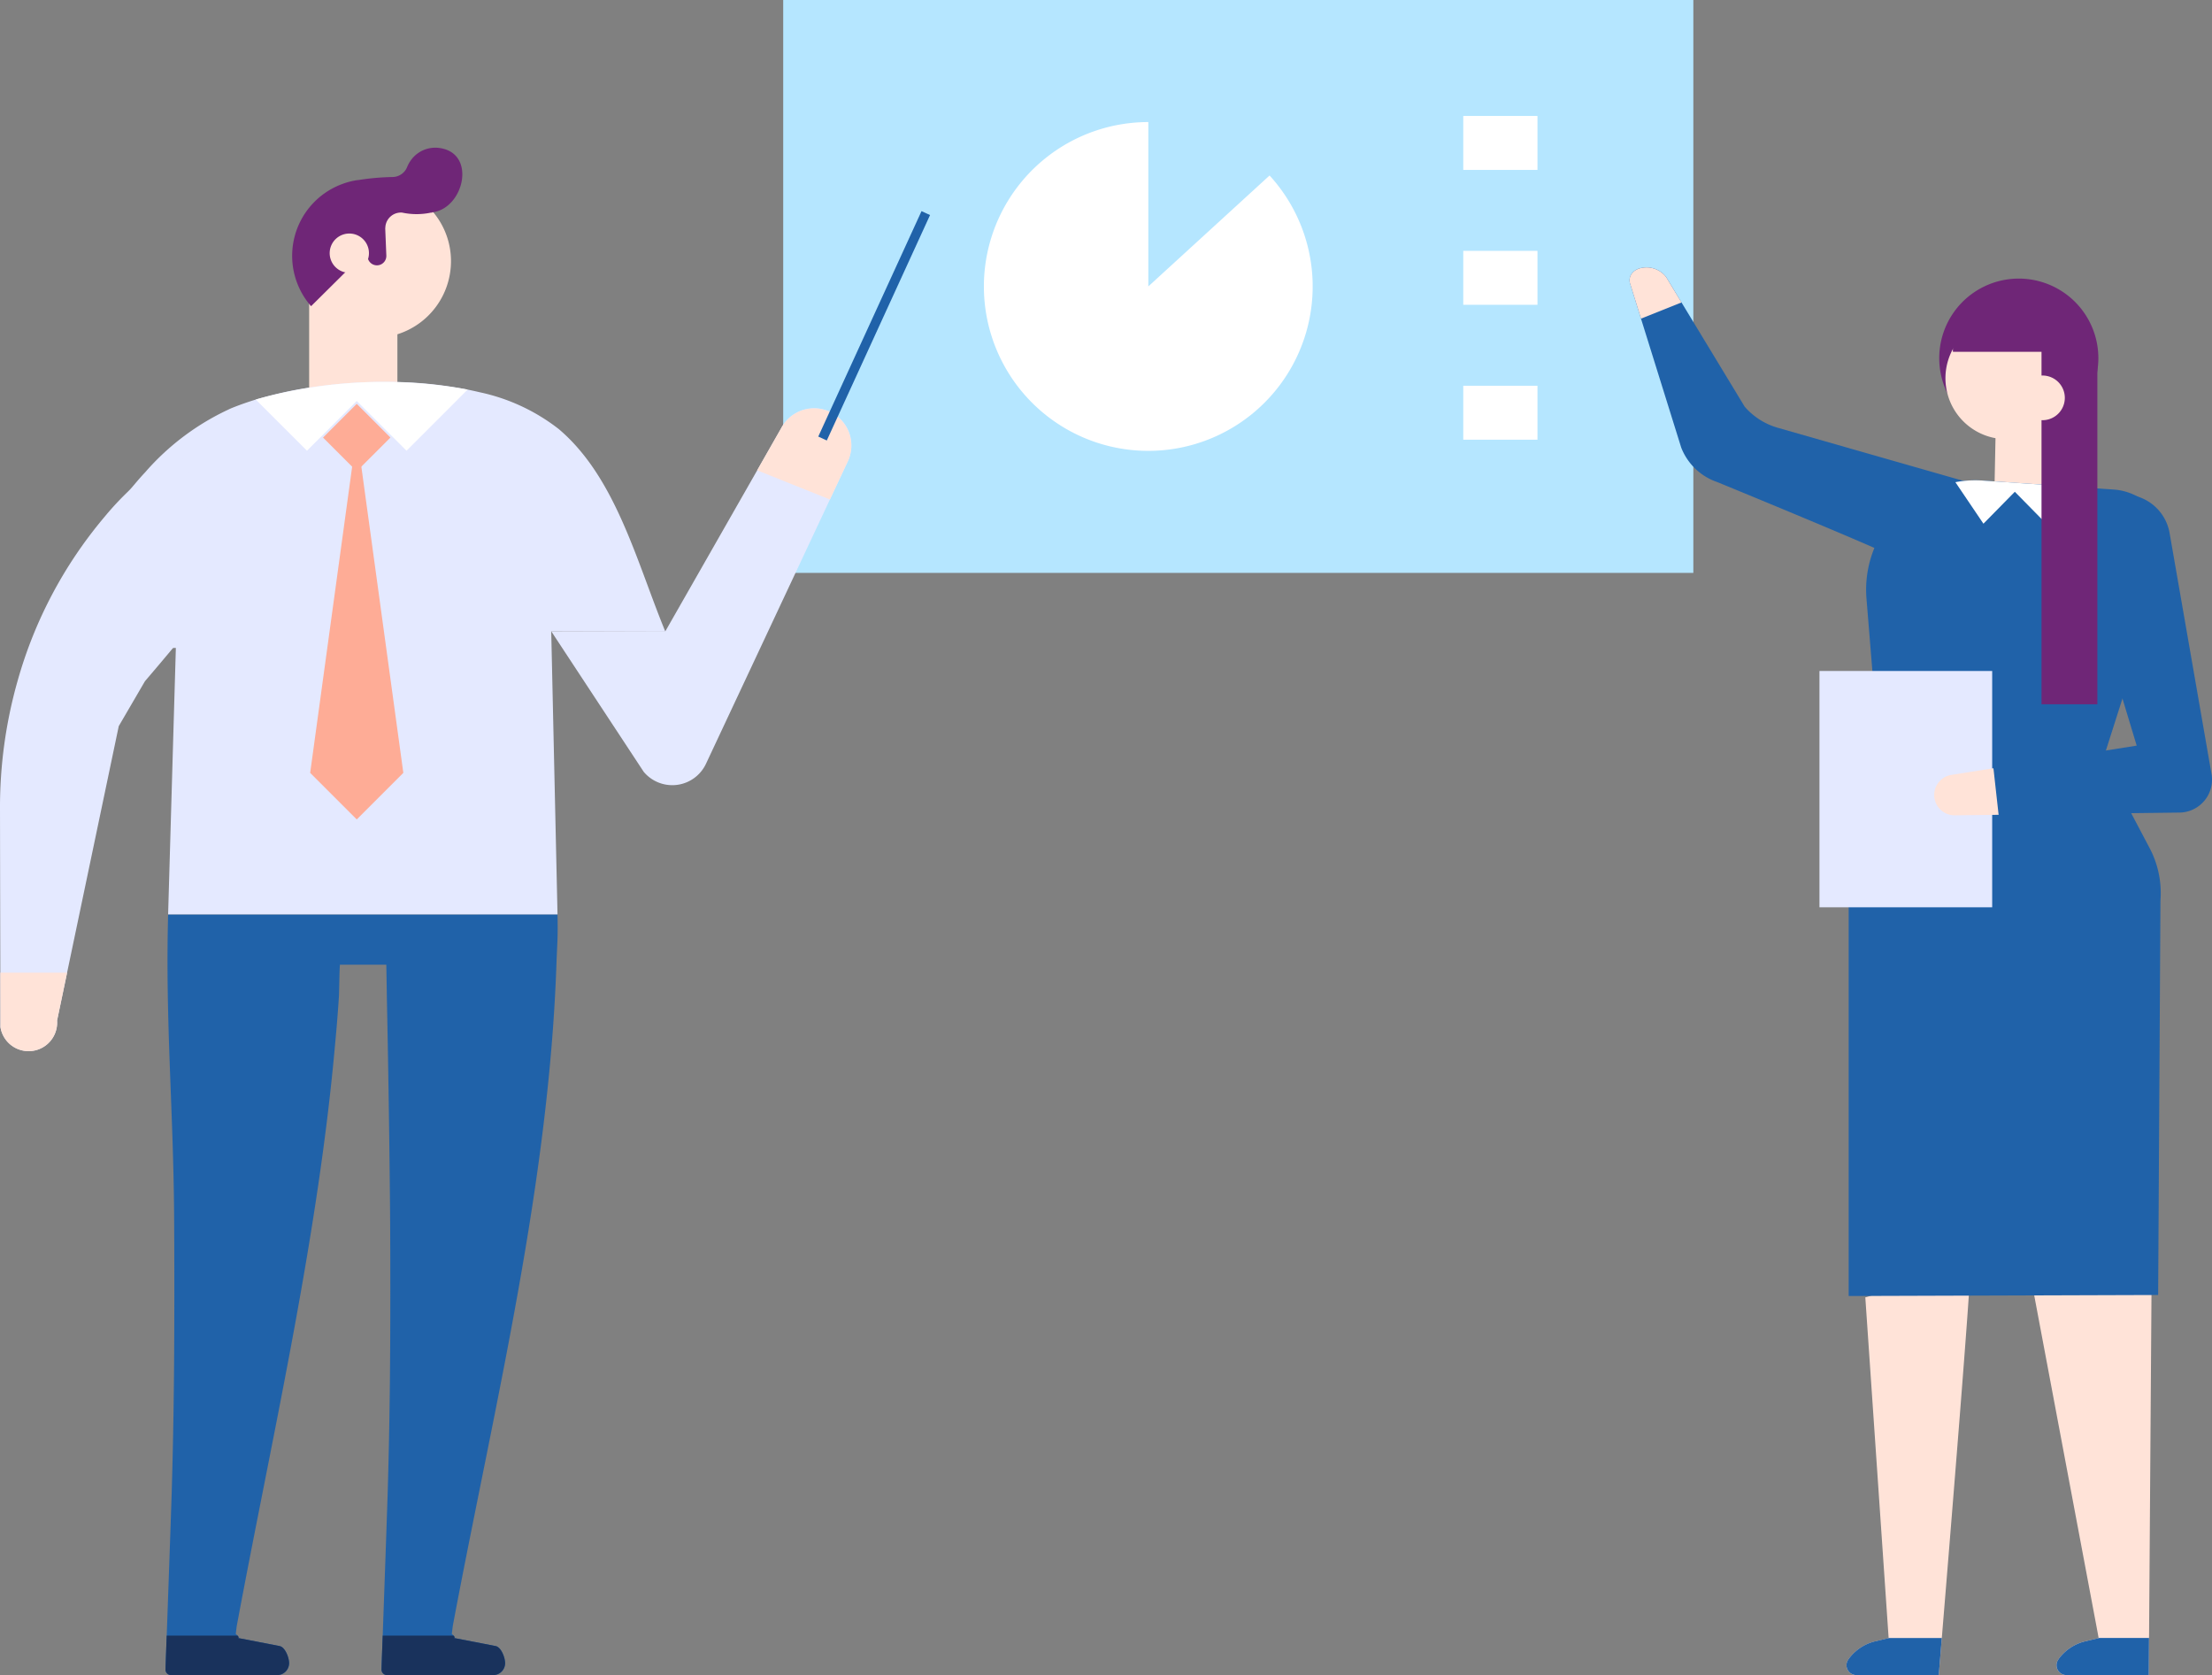
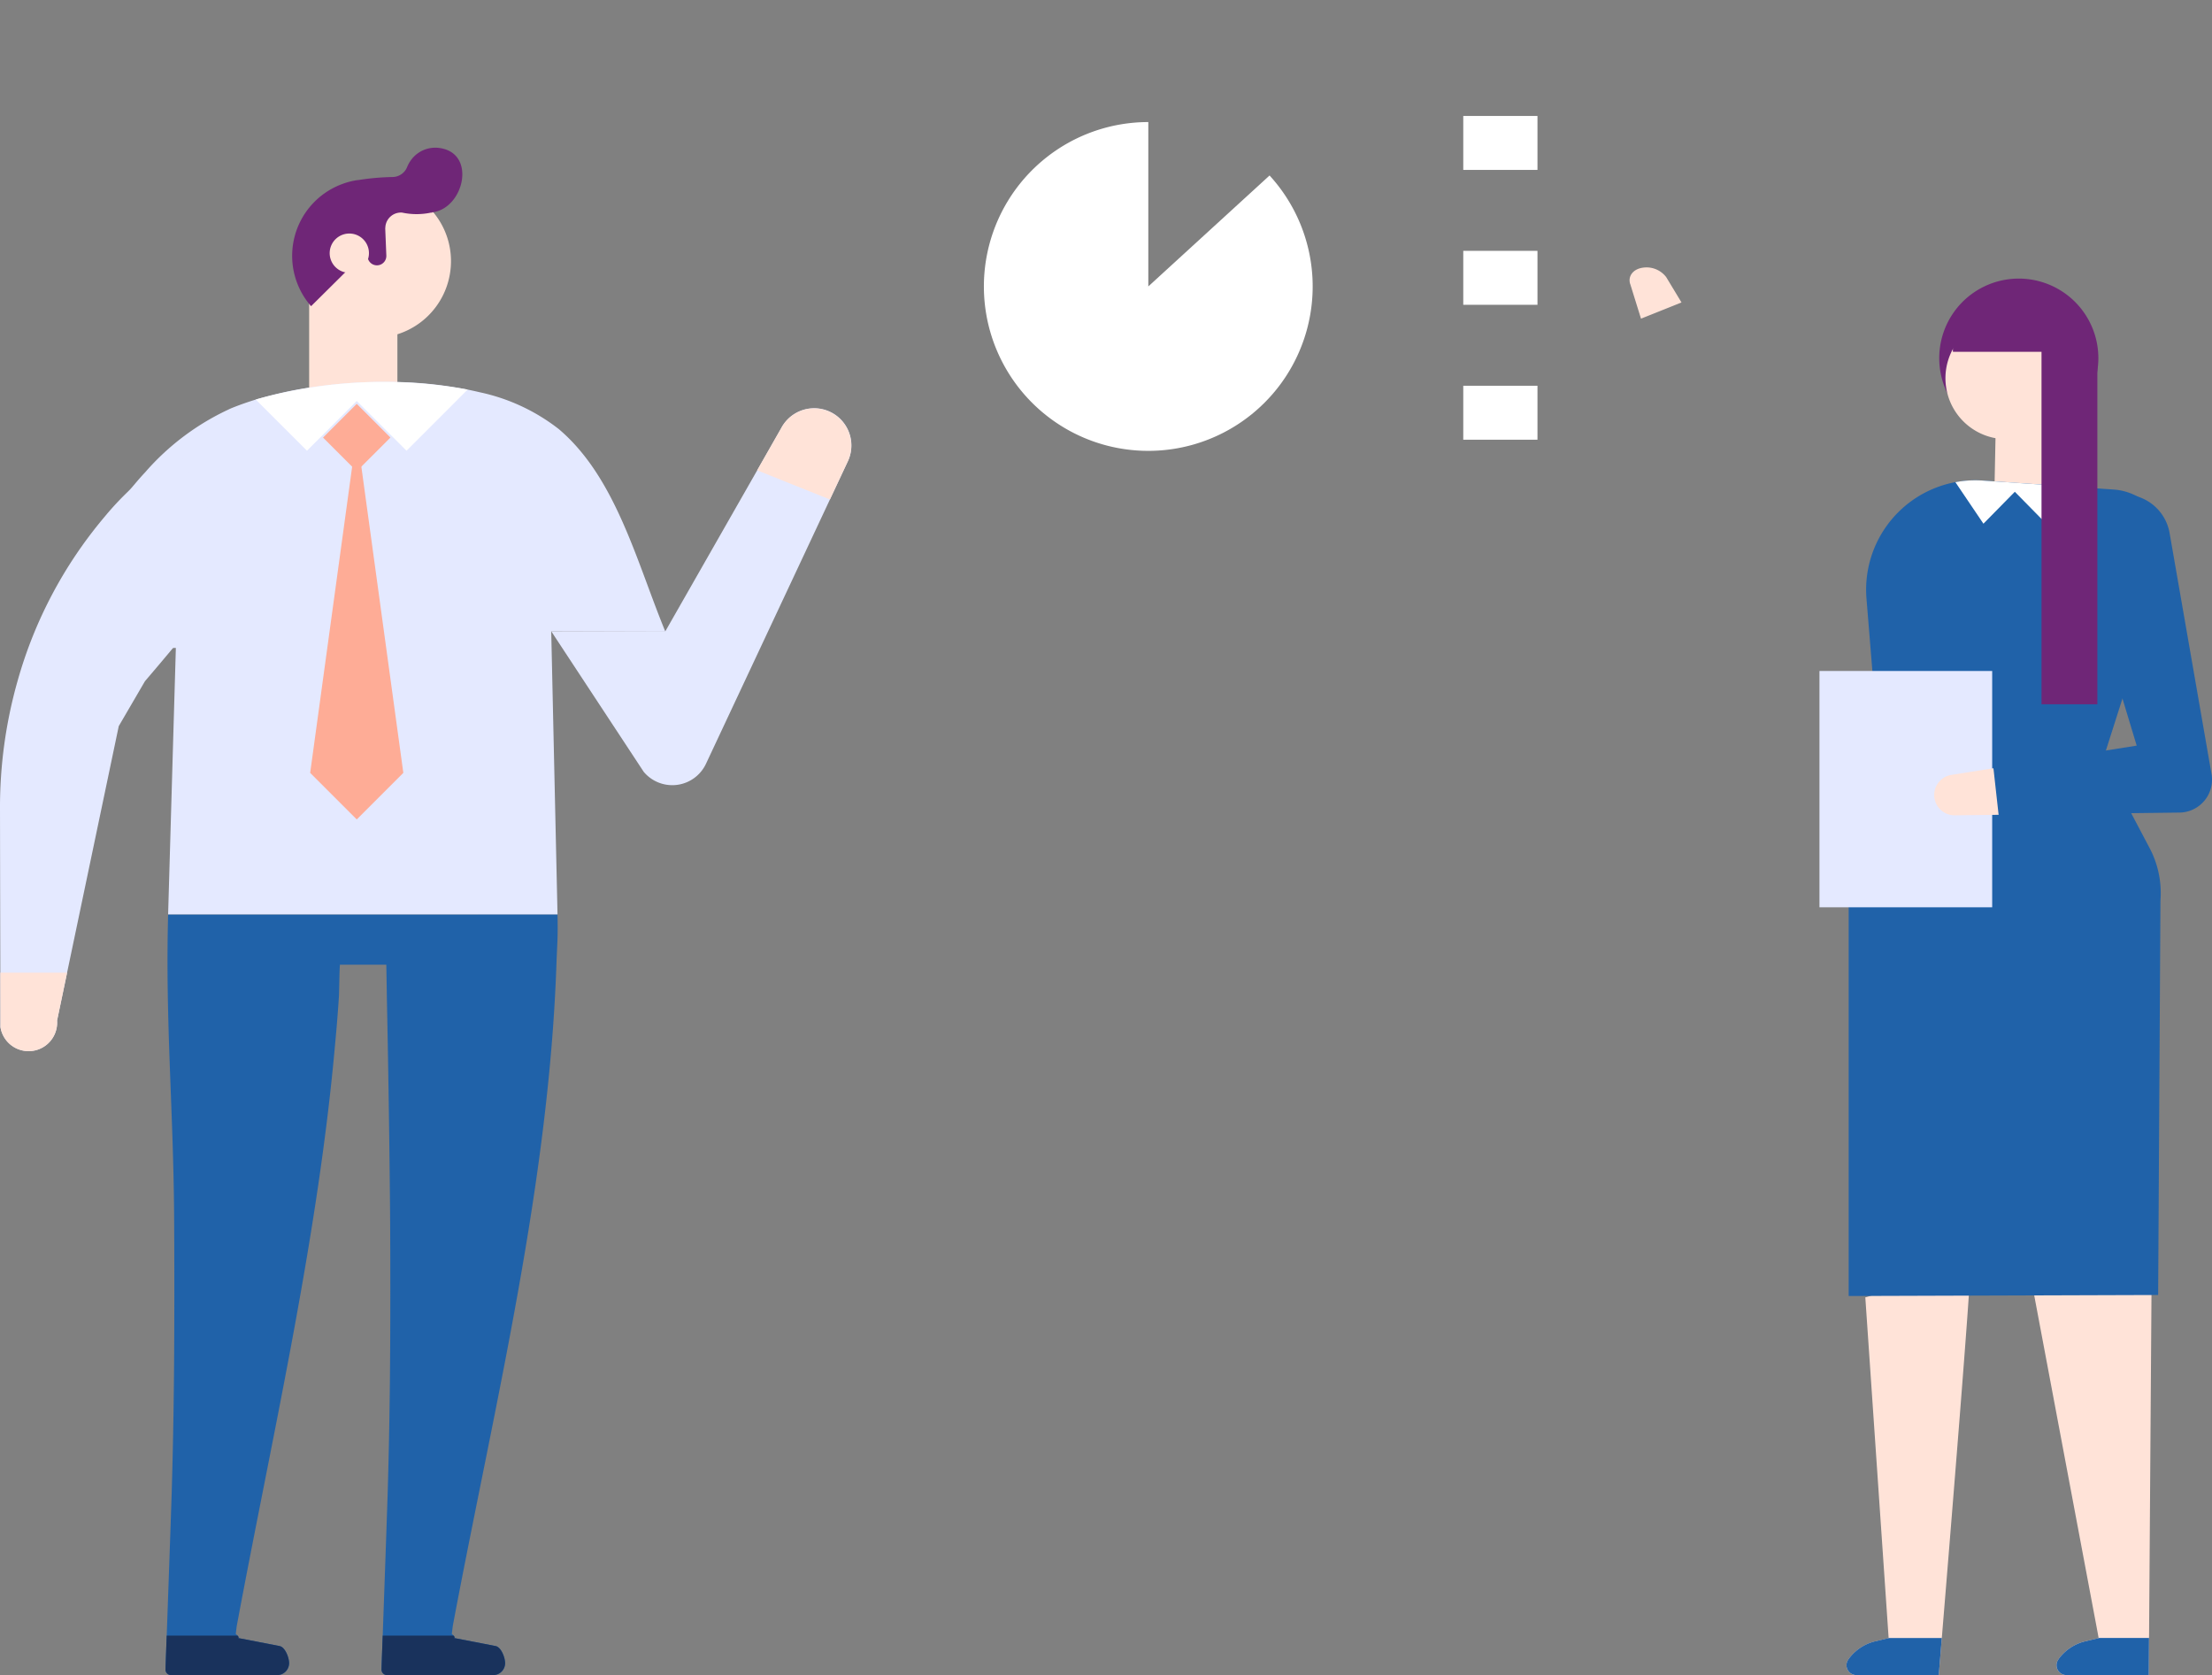
<svg xmlns="http://www.w3.org/2000/svg" width="218.465" height="165.432" viewBox="0 0 218.465 165.432">
  <rect x="0" y="0" width="218.465" height="165.432" fill="#808080" stroke="none" />
  <g id="グループ_66039" data-name="グループ 66039" transform="translate(-940 -740.284)">
    <g id="イラスト" transform="translate(940 740.284)">
      <g id="グループ_65428" data-name="グループ 65428" transform="translate(77.353 0)">
-         <rect id="長方形_143729" data-name="長方形 143729" width="89.887" height="56.578" fill="#b5e6ff" />
        <path id="パス_55243" data-name="パス 55243" d="M58.551,215.07V198.838a16.236,16.236,0,1,0,11.975,5.276Z" transform="translate(-22.492 -186.783)" fill="#fff" />
        <rect id="長方形_143730" data-name="長方形 143730" width="7.329" height="5.328" transform="translate(67.164 11.452)" fill="#fff" />
        <rect id="長方形_143731" data-name="長方形 143731" width="7.329" height="5.328" transform="translate(67.164 24.773)" fill="#fff" />
        <rect id="長方形_143732" data-name="長方形 143732" width="7.329" height="5.328" transform="translate(67.164 38.097)" fill="#fff" />
      </g>
      <g id="グループ_65429" data-name="グループ 65429" transform="translate(160.948 26.413)">
        <path id="パス_55244" data-name="パス 55244" d="M74.643,280.831h8.131s.114-1.389.3-3.664c.011-.155.03-.318.041-.484.829-10.05,2.865-35.007,2.784-36.3l-10.379,3.148,2.27,33.156.035.484v.016c-.449.1-.951.226-1.424.334a4.574,4.574,0,0,0-2.441,1.609,1.786,1.786,0,0,0-.155.228l-.014.014a.976.976,0,0,0,.854,1.462" transform="translate(-52.243 -141.813)" fill="#ffe3d8" />
        <path id="パス_55245" data-name="パス 55245" d="M86.95,275.853l.005.019c-.449.1-.951.226-1.422.334a4.581,4.581,0,0,0-2.444,1.607,2.2,2.2,0,0,0-.158.234l-.011.011a.976.976,0,0,0,.854,1.462h8.131l.022-3.667.008-.481.242-34.23H80.41c.046.226.092.451.139.663l6.315,33.567Z" transform="translate(-40.631 -140.501)" fill="#ffe3d8" />
        <path id="パス_55246" data-name="パス 55246" d="M78.649,217.168a7.858,7.858,0,1,0,0-9.574,7.863,7.863,0,0,0,0,9.574" transform="translate(-46.446 -203.423)" fill="#6f2677" />
        <path id="パス_55247" data-name="パス 55247" d="M77.261,212.3a6.018,6.018,0,1,0,6.01-6.372c-.125,0-.256.005-.383.014a6.013,6.013,0,0,0-5.627,6.358" transform="translate(-46.059 -201.006)" fill="#ffe3d8" />
        <path id="パス_55248" data-name="パス 55248" d="M83.65,208.307l4.056,14.217-8.7-.033.22-10.876Z" transform="translate(-43.047 -196.925)" fill="#ffe3d8" />
        <path id="パス_55249" data-name="パス 55249" d="M79.818,209.244a2.4,2.4,0,1,0,2.4-2.4,2.4,2.4,0,0,0-2.4,2.4" transform="translate(-41.648 -199.444)" fill="#ffe3d8" />
-         <path id="パス_55250" data-name="パス 55250" d="M65.837,205.76l1.063,3.417,3.972,12.733a5.837,5.837,0,0,0,3.542,3.4s17.376,7.119,18.137,7.737l.1.016h.038c.326-.011.674.024,1,.024.3,0,.731-.041.943-.057a4.352,4.352,0,0,1,.954-.2c.114-.052.239-.1.337-.147l.035-.019c-.1.008-.019-.109.386-.245.288-.275.579-.544.854-.829a.714.714,0,0,0,.068-.079c.209-.326.261-.389.228-.337.033-.046.068-.087.1-.139a15.389,15.389,0,0,0,.794-1.4,33.908,33.908,0,0,0,1.723-4.045L80.5,219.979a6.8,6.8,0,0,1-3.36-2.109L70.9,207.575l-1.509-2.5a2.441,2.441,0,0,0-2.188-.949.122.122,0,0,0-.038.005c-1,.1-1.59.818-1.332,1.623" transform="translate(-65.777 -204.12)" fill="#2062a9" />
        <path id="パス_55251" data-name="パス 55251" d="M74.405,223.534l1.234,15.133,22.011,1.125,6.239-19.556a5.742,5.742,0,0,0-5.067-7.47l-3.153-.217-9.756-.669a10.532,10.532,0,0,0-2.727.155,10.806,10.806,0,0,0-8.78,11.5" transform="translate(-51.013 -190.832)" fill="#2062a9" />
        <path id="パス_55252" data-name="パス 55252" d="M73.735,221.386c5.883.182,24.833,1.15,24.833,1.15l4.866,9.213a9.491,9.491,0,0,1,1.093,5.2L104.3,275.93l-30.566.1Z" transform="translate(-52.101 -174.45)" fill="#2062a9" />
        <path id="パス_55253" data-name="パス 55253" d="M77.612,212.037l2.77,4.1,3.1-3.153,3.1,3.153,3.52-3.588-9.756-.669a10.534,10.534,0,0,0-2.727.155" transform="translate(-45.439 -190.83)" fill="#fff" />
        <rect id="長方形_143733" data-name="長方形 143733" width="17.058" height="23.337" transform="translate(18.749 39.853)" fill="#e4e9ff" />
        <path id="パス_55254" data-name="パス 55254" d="M80.349,239.193l12.793-2.017L87.4,218.169a4.607,4.607,0,0,1,3.8-5.758,4.935,4.935,0,0,1,.658-.046,4.611,4.611,0,0,1,4.553,3.931l4.135,23.759a3.253,3.253,0,0,1-3.181,3.732L80.349,244l-.84.011-.514-4.6Z" transform="translate(-43.062 -189.951)" fill="#2062a9" />
        <path id="パス_55255" data-name="パス 55255" d="M76.874,224.6a2.034,2.034,0,0,1,.576-1.079,2.012,2.012,0,0,1,1.087-.549l4.156-.658.511,4.6-4.325.052a2.017,2.017,0,0,1-2.006-2.37" transform="translate(-46.762 -172.857)" fill="#ffe3d8" />
        <path id="パス_55256" data-name="パス 55256" d="M65.837,205.76l1.063,3.417,4-1.6-1.509-2.5a2.441,2.441,0,0,0-2.188-.949.122.122,0,0,0-.038.005c-1,.1-1.59.818-1.332,1.623" transform="translate(-65.777 -204.12)" fill="#ffe3d8" />
        <path id="パス_55257" data-name="パス 55257" d="M80.741,243.591h5.516v-34.17a3.167,3.167,0,0,0-3.17-3.167H80.741Z" transform="translate(-40.062 -200.452)" fill="#6f2677" />
        <path id="パス_55258" data-name="パス 55258" d="M77.521,209.674h9.43v-3.939H81.245a3.725,3.725,0,0,0-3.724,3.724Z" transform="translate(-45.595 -201.344)" fill="#6f2677" />
-         <path id="パス_55259" data-name="パス 55259" d="M79.965,210.253a2.206,2.206,0,1,0,2.2-2.207,2.2,2.2,0,0,0-2.2,2.207" transform="translate(-41.396 -197.373)" fill="#ffe3d8" />
        <path id="パス_55260" data-name="パス 55260" d="M81.421,256.113a.976.976,0,0,0,.854,1.462h8.131l.022-3.664H85.45l.005.019c-.451.1-.951.223-1.424.334a4.586,4.586,0,0,0-2.444,1.607,1.907,1.907,0,0,0-.155.231l-.011.011" transform="translate(-39.13 -118.559)" fill="#2062a9" />
        <path id="パス_55261" data-name="パス 55261" d="M74.643,257.576h8.131s.114-1.389.3-3.664H77.824v.016c-.449.1-.951.226-1.424.334a4.574,4.574,0,0,0-2.441,1.609,1.784,1.784,0,0,0-.155.228l-.014.014a.976.976,0,0,0,.854,1.462" transform="translate(-52.243 -118.558)" fill="#2062a9" />
      </g>
      <g id="グループ_65427" data-name="グループ 65427" transform="translate(0 14.589)">
        <path id="パス_55262" data-name="パス 55262" d="M12.84,227.624c-.277,10.545.5,18.885.59,29.437.035,4.836.035,11.79-.016,16.6q-.057,5.509-.217,10.98c-.076,2.457-.332,9.664-.495,14.214-.054,1.479-.1,2.675-.117,3.333a.542.542,0,0,0,.546.563H23.607a1.179,1.179,0,0,0,1.18-1.18c0-.552-.383-1.563-.924-1.685l-4.124-.8c.122-.022.052-.133-.038-.234a1.456,1.456,0,0,0-.182-.169l.1-.794c.068-.362.139-.729.207-1.1,3.531-18.776,7.859-37.568,9.531-56.629.139-1.468.256-2.941.351-4.406.027-.405.052-2.408.079-2.819.008-.114.014-.228.022-.345h4.581c.022,1.106.038,2.2.057,3.314q.057,2.805.106,5.611.139,7.768.209,15.544c.035,4.836.035,11.79-.016,16.6q-.057,5.509-.217,10.98c-.076,2.457-.332,9.664-.495,14.214-.054,1.479-.1,2.675-.117,3.333a.542.542,0,0,0,.546.563H44.941a1.179,1.179,0,0,0,1.18-1.18c0-.552-.381-1.563-.924-1.685l-4.124-.8c.122-.022.052-.133-.038-.234a1.54,1.54,0,0,0-.179-.169l.1-.794c.068-.362.139-.729.207-1.1,4.026-21.182,9.272-42.578,10.028-64.206.082-2.354.152-2.417.109-4.964Z" transform="translate(3.764 -151.906)" fill="#2062a9" />
        <path id="パス_55263" data-name="パス 55263" d="M26.6,231.27l9.126,13.869a3.677,3.677,0,0,0,6.152-.794l12.241-26.1,1.77-3.768a3.676,3.676,0,0,0-6.57-3.295l-2.387,4.189-9.074,15.9-.008-.033Z" transform="translate(27.848 -183.506)" fill="#e4e9ff" />
        <path id="パス_55264" data-name="パス 55264" d="M34.078,215.365l7.187,2.879,1.77-3.773a3.676,3.676,0,0,0-6.57-3.292Z" transform="translate(40.7 -183.505)" fill="#ffe3d8" />
        <path id="パス_55265" data-name="パス 55265" d="M17.8,204.99v11.069h8.715v-8.7Z" transform="translate(12.734 -190.8)" fill="#ffe3d8" />
        <path id="パス_55266" data-name="パス 55266" d="M20.431,257.159a.543.543,0,0,0,.546.563H31.454a1.179,1.179,0,0,0,1.182-1.18c0-.552-.383-1.563-.927-1.685l-4.124-.8c.122-.022.052-.133-.038-.234h-7c-.054,1.479-.1,2.675-.117,3.333" transform="translate(17.249 -106.881)" fill="#19325c" />
        <path id="パス_55267" data-name="パス 55267" d="M12.583,257.159a.543.543,0,0,0,.546.563H23.606a1.183,1.183,0,0,0,1.183-1.18c0-.552-.383-1.563-.927-1.685l-4.124-.8c.122-.022.052-.133-.038-.234h-7c-.054,1.479-.1,2.675-.117,3.333" transform="translate(3.763 -106.881)" fill="#19325c" />
-         <path id="パス_55268" data-name="パス 55268" d="M58.55,257.684l.071,3.189H20.163l.092-3.189.446-15.4.226-7.726H8.322c.111-.4.226-.788.351-1.18.052-.166.1-.332.158-.492A42.917,42.917,0,0,1,16.9,218.333c.337-.4.68-.791,1.036-1.166l.005-.011a24.771,24.771,0,0,1,8.185-6.146c.076-.046.16-.071.237-.111.753-.31,1.577-.6,2.452-.873a39.6,39.6,0,0,1,5.282-1.182,49.405,49.405,0,0,1,8.71-.552,40.508,40.508,0,0,1,6.935.75c.4.082.8.169,1.2.264a19.18,19.18,0,0,1,7.81,3.64,17.365,17.365,0,0,1,1.927,1.919c4.2,4.852,6.086,11.969,8.568,18.02l.011.035H58Z" transform="translate(-3.559 -185.155)" fill="#e4e9ff" />
+         <path id="パス_55268" data-name="パス 55268" d="M58.55,257.684l.071,3.189H20.163l.092-3.189.446-15.4.226-7.726H8.322A42.917,42.917,0,0,1,16.9,218.333c.337-.4.68-.791,1.036-1.166l.005-.011a24.771,24.771,0,0,1,8.185-6.146c.076-.046.16-.071.237-.111.753-.31,1.577-.6,2.452-.873a39.6,39.6,0,0,1,5.282-1.182,49.405,49.405,0,0,1,8.71-.552,40.508,40.508,0,0,1,6.935.75c.4.082.8.169,1.2.264a19.18,19.18,0,0,1,7.81,3.64,17.365,17.365,0,0,1,1.927,1.919c4.2,4.852,6.086,11.969,8.568,18.02l.011.035H58Z" transform="translate(-3.559 -185.155)" fill="#e4e9ff" />
        <path id="パス_55269" data-name="パス 55269" d="M15.862,210.024l5.056,5.053,4.915-4.915,4.918,4.915,6.038-6.038a46.257,46.257,0,0,0-20.926.984" transform="translate(9.398 -185.154)" fill="#fff" />
        <rect id="長方形_143734" data-name="長方形 143734" width="4.705" height="4.705" transform="translate(31.905 28.624) rotate(-45)" fill="#feac96" />
        <path id="パス_55270" data-name="パス 55270" d="M22.442,248.294l4.6-4.6-4.6-33.553-4.6,33.553Z" transform="translate(12.792 -181.957)" fill="#feac96" />
        <path id="パス_55271" data-name="パス 55271" d="M32.488,209.294a7.566,7.566,0,0,1-12.475,5.111,6.885,6.885,0,0,1-.856-.878,7.559,7.559,0,0,1,3.159-11.939,7.282,7.282,0,0,1,1.346-.364l.019-.005a7.926,7.926,0,0,1,1.887-.082c.16.016.321.033.481.063a7.538,7.538,0,0,1,6.44,8.1" transform="translate(12.026 -197.461)" fill="#ffe3d8" />
        <path id="パス_55272" data-name="パス 55272" d="M31.794,199.805a2.968,2.968,0,0,0-2.591.851,3.16,3.16,0,0,0-.671,1.041,1.573,1.573,0,0,1-1.408.965,24.306,24.306,0,0,0-3.341.291c-.1.011-.207.022-.31.038l-.019.005a7.132,7.132,0,0,0-1.346.367A7.556,7.556,0,0,0,18.95,215.3a.9.9,0,0,0,.106.117l5.366-5.32.207.536s.008.052.022.054l.041.106a.929.929,0,0,0,1.794-.372l-.109-2.675.014-.16a1.54,1.54,0,0,1,1.658-1.408,6.845,6.845,0,0,0,2.925-.016c.071-.027.082-.024.068-.014,3.1-.391,4.363-5.793.753-6.342" transform="translate(11.67 -199.77)" fill="#6f2677" />
        <path id="パス_55273" data-name="パス 55273" d="M22.362,202.116l-.071.011c-.147.114.038.022.071-.011" transform="translate(20.35 -195.739)" fill="#6f2677" />
        <path id="パス_55274" data-name="パス 55274" d="M22.42,204.987a1.939,1.939,0,1,1-1.775-2.093,1.937,1.937,0,0,1,1.775,2.093" transform="translate(14.012 -194.413)" fill="#ffe3d8" />
        <path id="パス_55275" data-name="パス 55275" d="M6.57,245.779l.011,6.4.022,9.8.011,5.382a2.817,2.817,0,0,0,5.592-.642l.992-4.741,5.1-24.338,2.591-4.442s6.9-8.019,8.506-10.662a9.535,9.535,0,0,0,.927-1.767l0,0c-.065-.37-.12-.671-.188-1.044-1.6-1.949-3.441-3.8-4.494-6.133a9.839,9.839,0,0,1-.612-1.764,1.1,1.1,0,0,0-1.645-.69,29.607,29.607,0,0,0-6.516,5.866A43.215,43.215,0,0,0,8.3,233.2,45.677,45.677,0,0,0,6.57,245.779" transform="translate(-6.57 -180.516)" fill="#e4e9ff" />
        <path id="パス_55276" data-name="パス 55276" d="M6.582,229.74l.011,5.38a2.817,2.817,0,0,0,5.592-.642l.992-4.738Z" transform="translate(-6.549 -148.27)" fill="#ffe3d8" />
        <path id="パス_55277" data-name="パス 55277" d="M36.452,224.406l10.2-22.261Z" transform="translate(44.779 -195.689)" fill="#2062a9" />
-         <rect id="長方形_143735" data-name="長方形 143735" width="24.487" height="0.927" transform="translate(80.815 28.526) rotate(-65.39)" fill="#2062a9" />
      </g>
    </g>
  </g>
</svg>